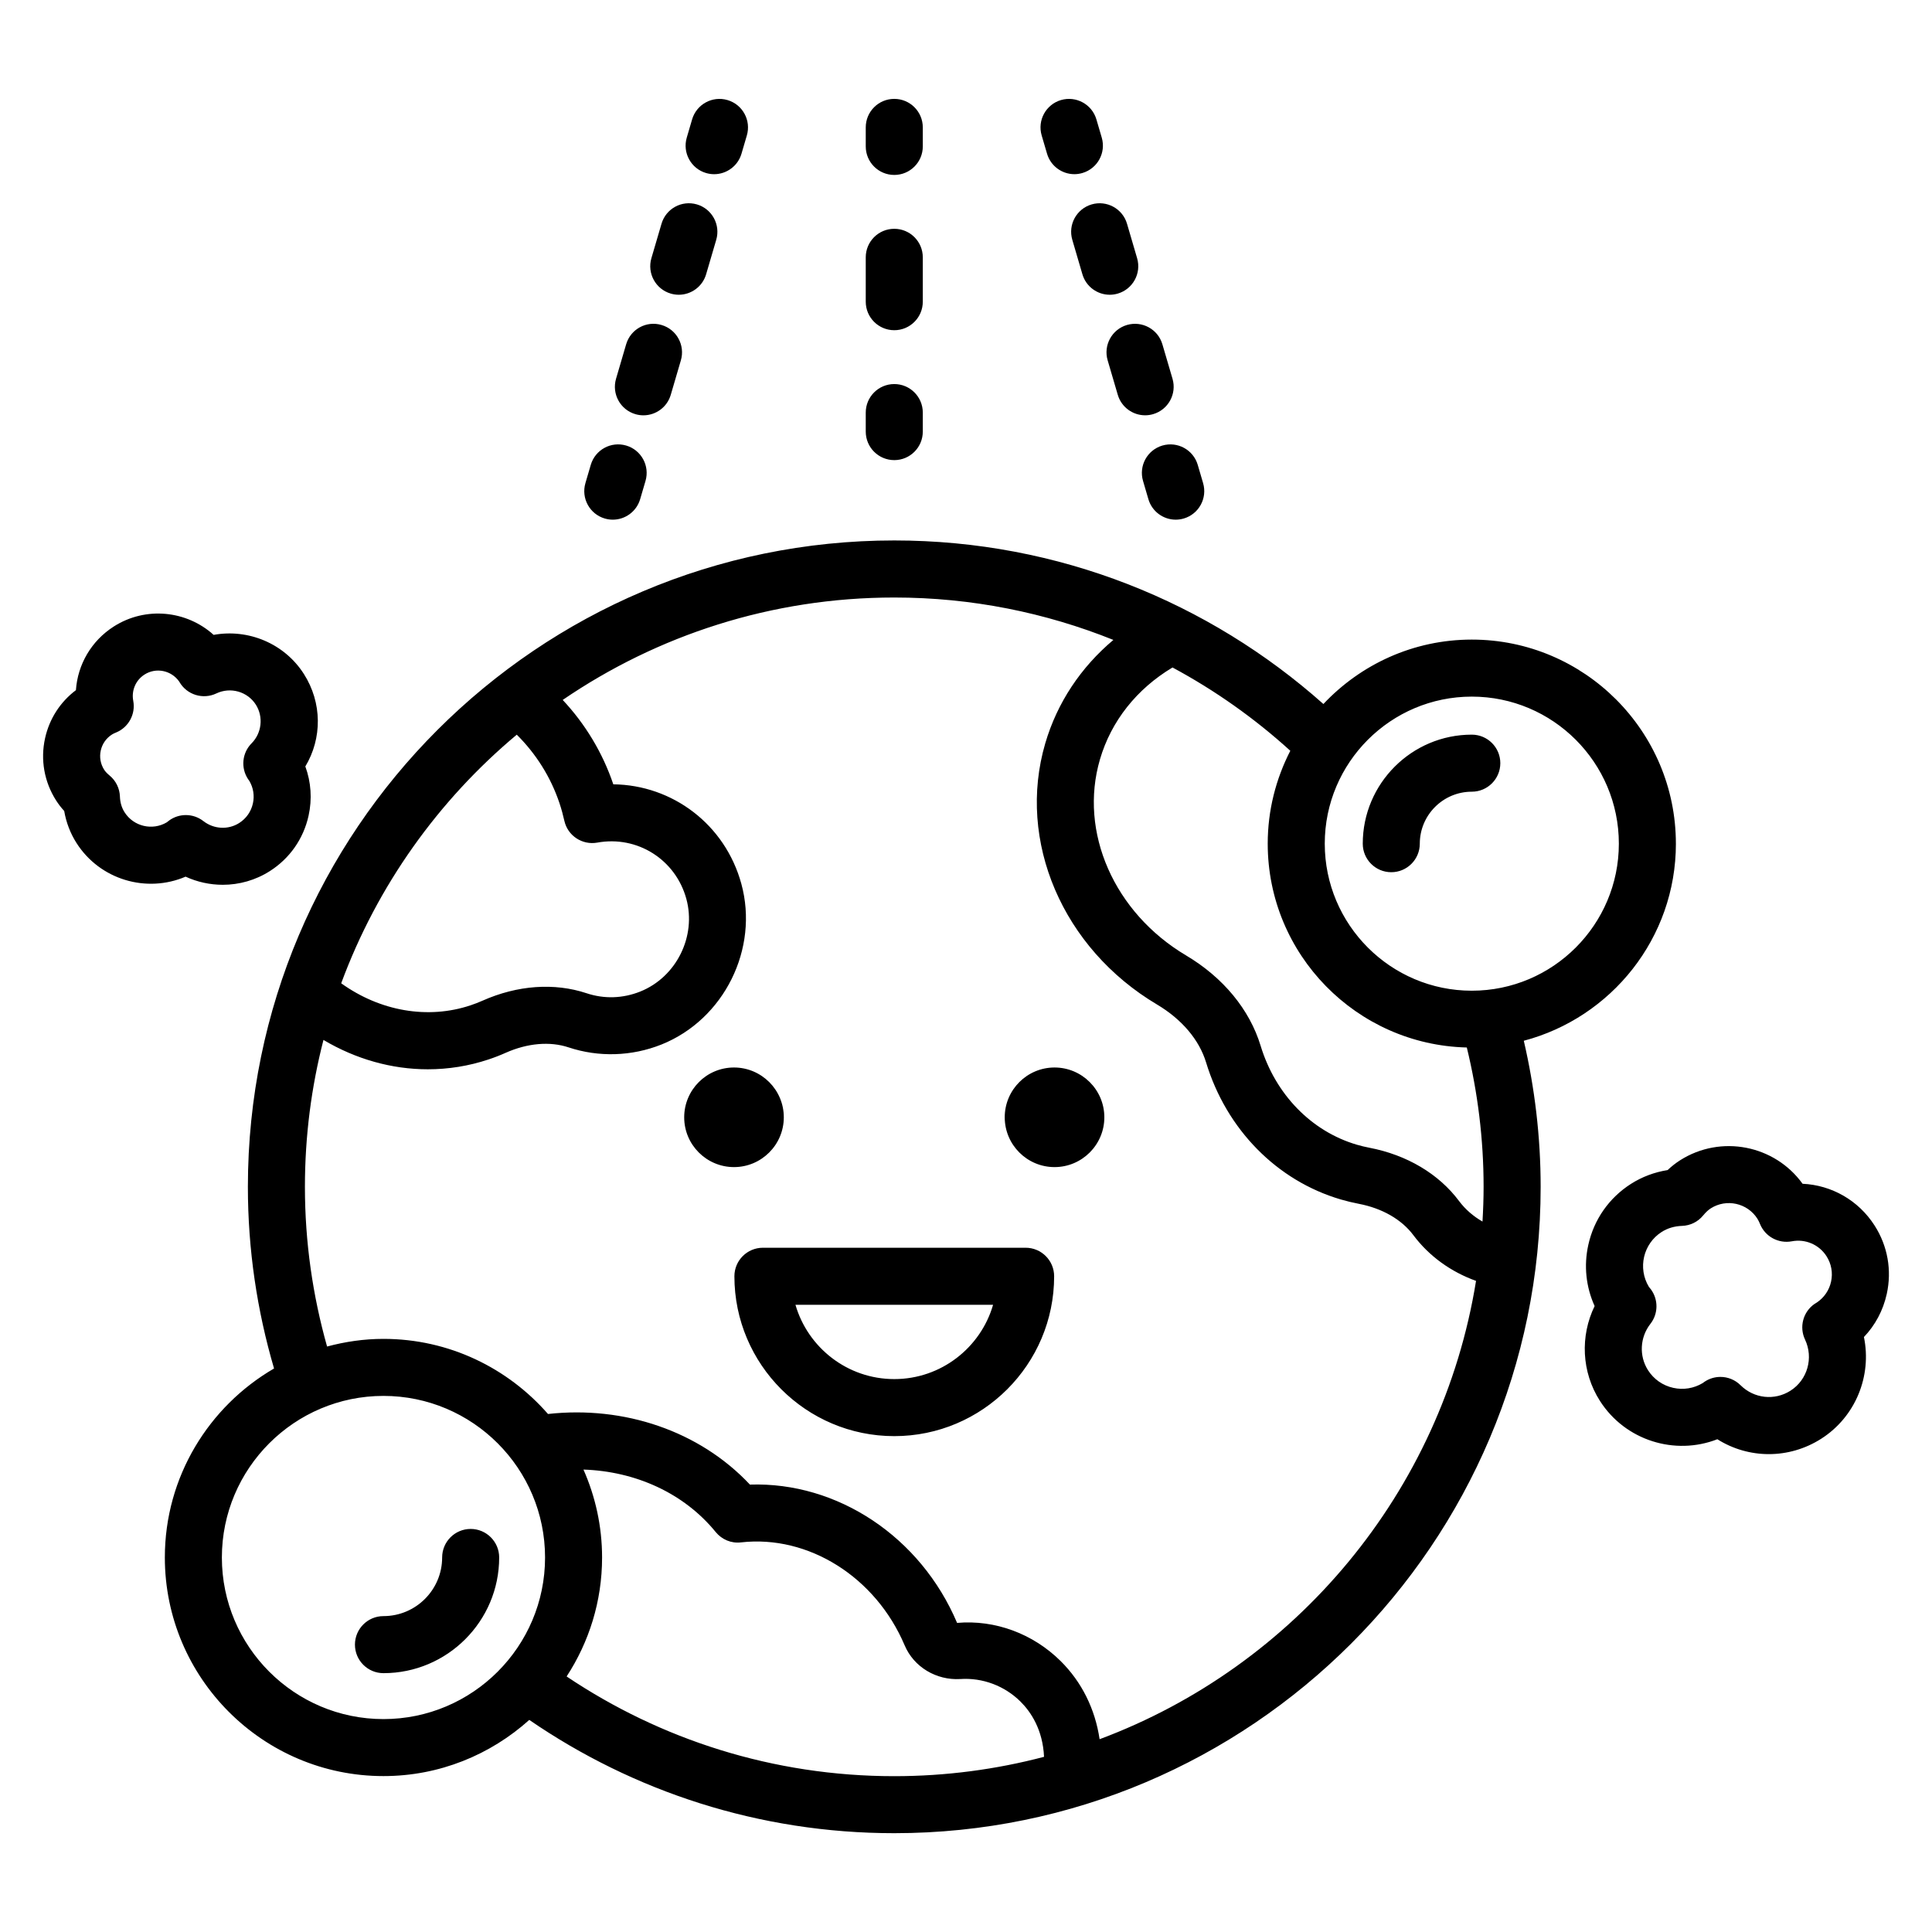
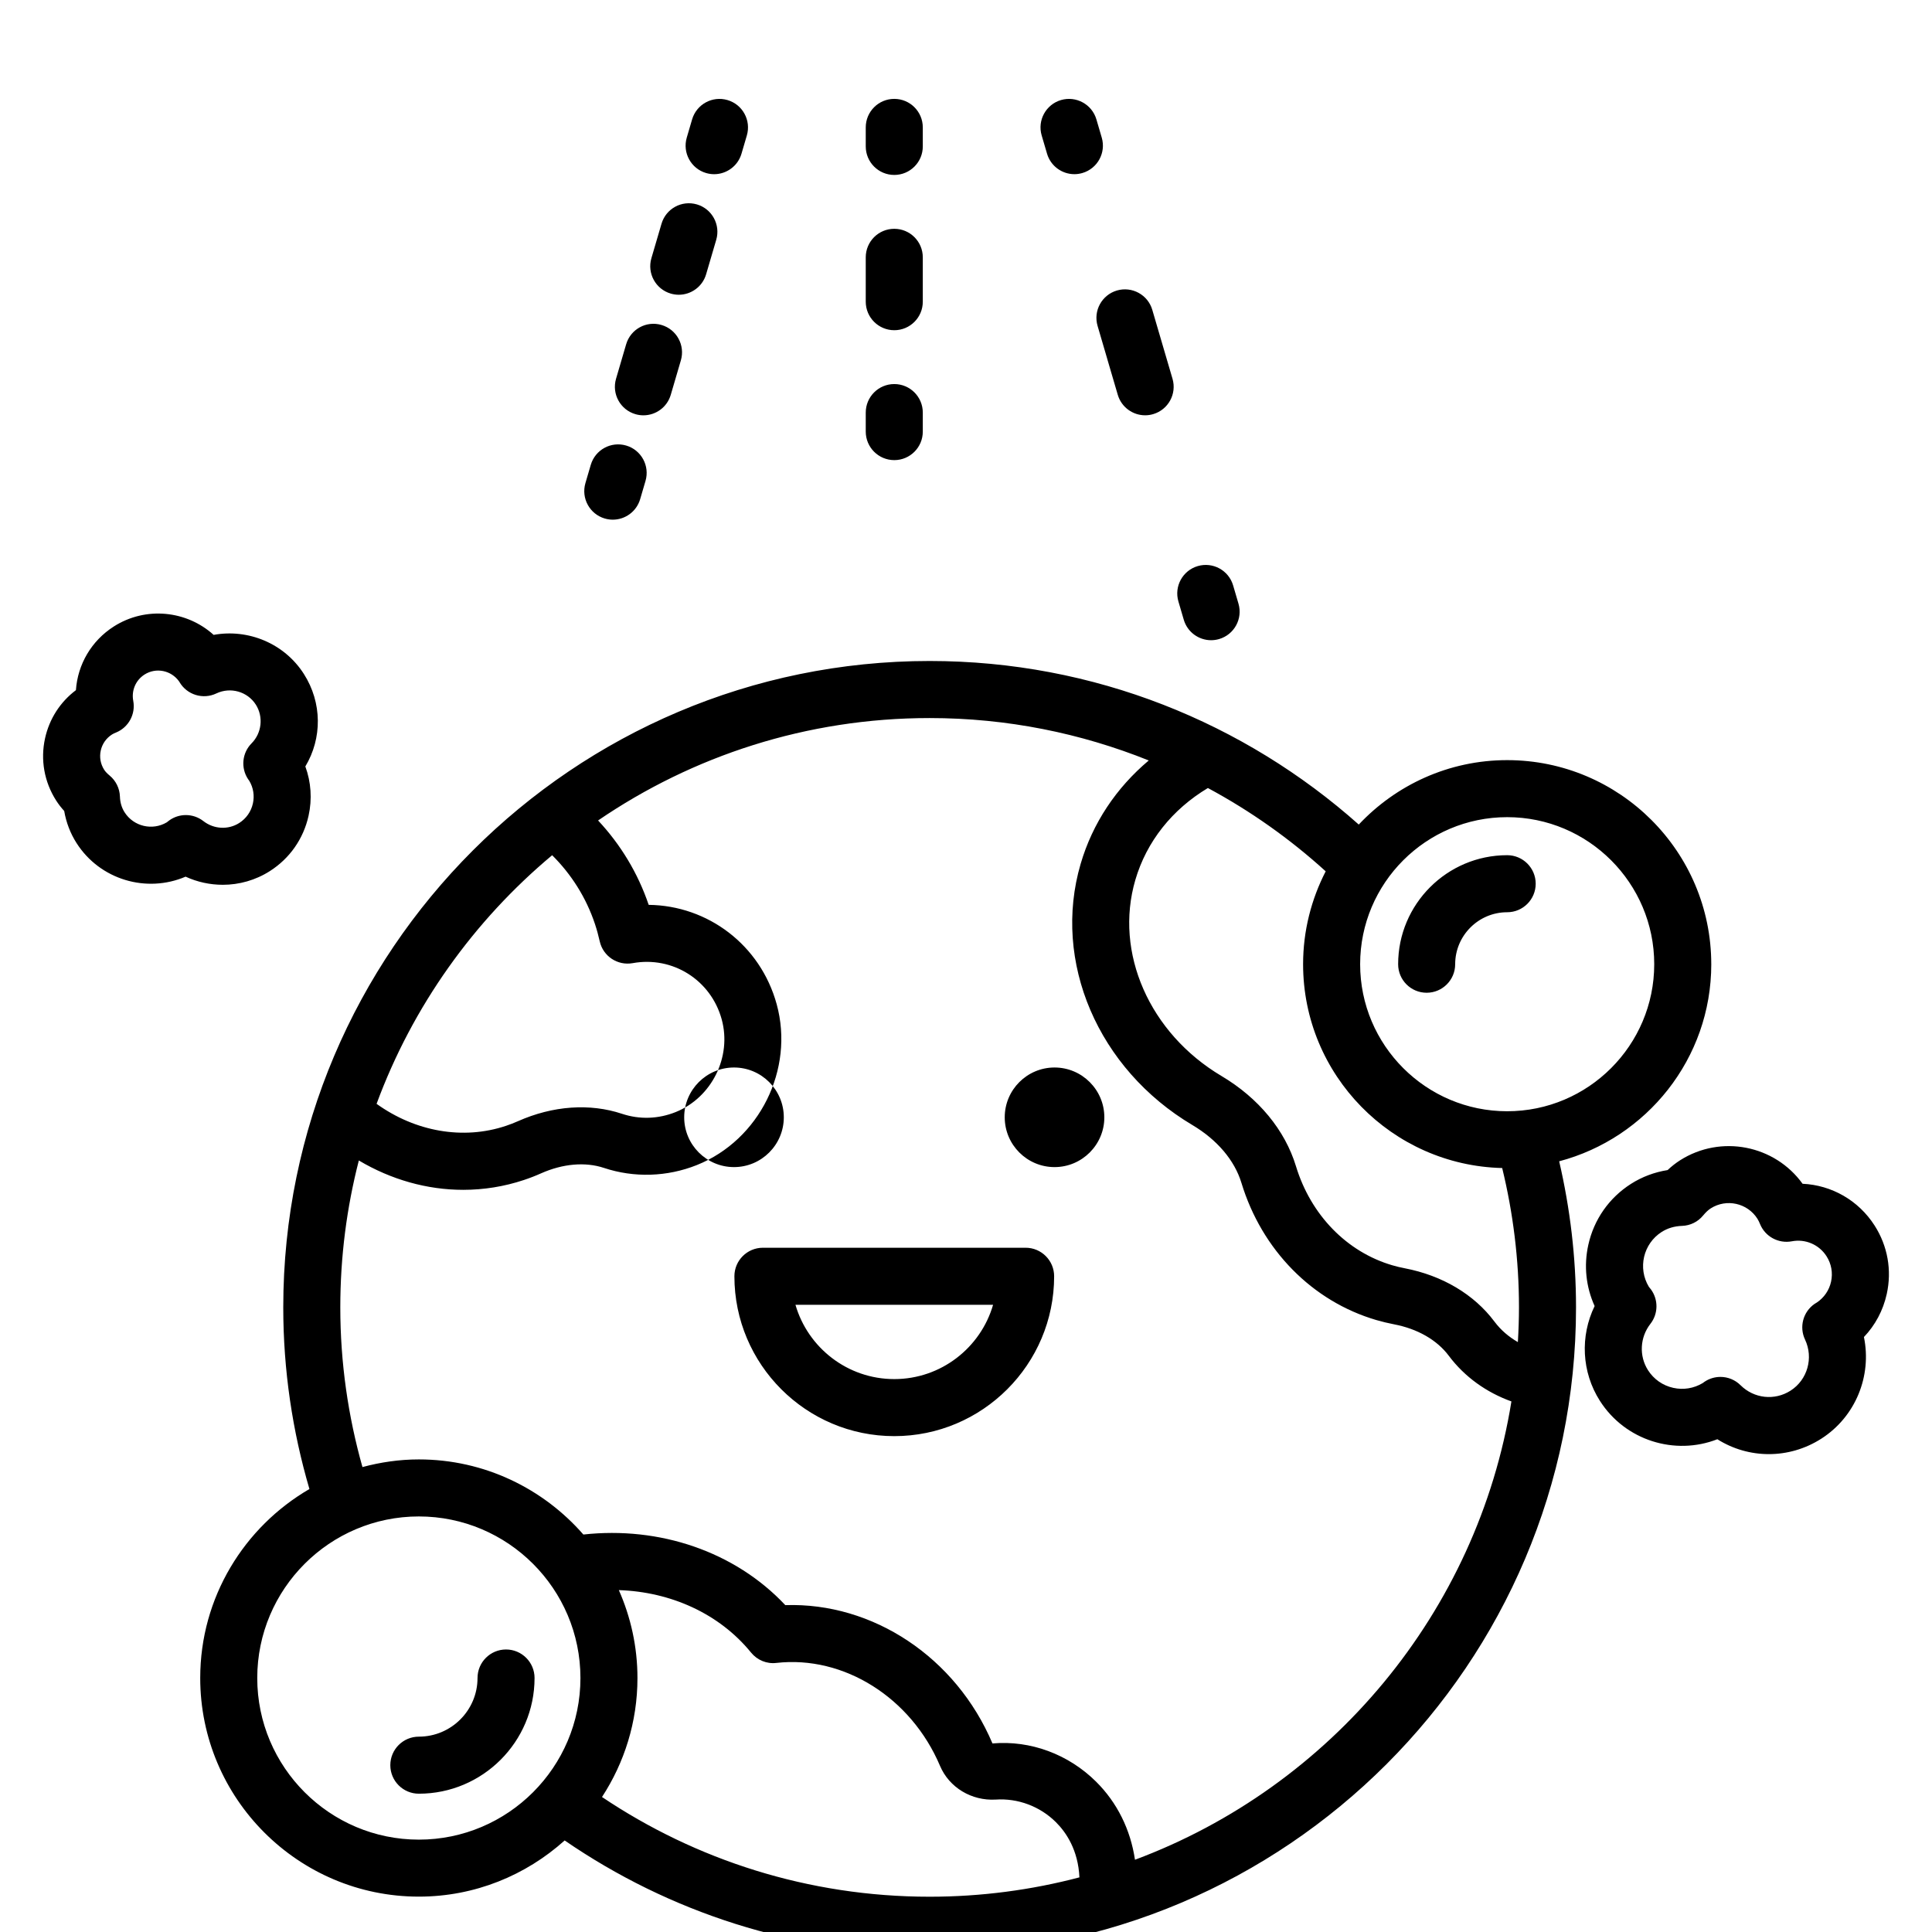
<svg xmlns="http://www.w3.org/2000/svg" fill="#000000" width="800px" height="800px" version="1.1" viewBox="144 144 512 512">
-   <path d="m203.03 378.48c4.336 0 8.68-1.203 12.488-3.633 5.266-3.359 8.906-8.566 10.254-14.664 0.98-4.426 0.66-8.938-0.855-13.066 4.477-7.453 4.481-16.879-0.387-24.512-5.188-8.129-14.781-12.023-23.914-10.355-7.129-6.453-17.973-7.637-26.453-2.227-5.949 3.797-9.578 10.066-10.043 16.875-4.164 3.133-7.039 7.598-8.176 12.738-1.262 5.703-0.223 11.559 2.922 16.488 0.621 0.977 1.336 1.902 2.148 2.789 0.523 3.047 1.629 5.934 3.258 8.488 6.234 9.781 18.586 13.352 28.914 8.922 3.106 1.43 6.477 2.156 9.844 2.156zm-14.836-16.551c-3.809 2.262-8.781 1.105-11.18-2.668-0.766-1.199-1.184-2.602-1.234-4.168-0.07-2.168-1.07-4.195-2.742-5.578-0.656-0.543-1.125-1.039-1.434-1.527-0.973-1.523-1.293-3.332-0.902-5.094 0.391-1.766 1.445-3.269 2.981-4.25 0.344-0.219 0.711-0.375 1.078-0.523 3.312-1.363 5.215-4.871 4.551-8.391-0.52-2.746 0.652-5.477 2.981-6.965 3.055-1.949 7.086-1.133 9.191 1.848 0.027 0.047 0.051 0.094 0.078 0.137 1.98 3.391 6.227 4.703 9.766 3.019 3.75-1.781 8.25-0.508 10.465 2.961 2.055 3.223 1.586 7.531-1.113 10.25-2.527 2.539-2.922 6.5-0.949 9.488 0.086 0.133 0.211 0.301 0.336 0.469 1.07 1.809 1.41 3.922 0.953 5.984-0.477 2.156-1.766 3.996-3.625 5.18-2.91 1.863-6.727 1.656-9.496-0.5-1.367-1.066-3.008-1.598-4.648-1.598-1.543 0-3.094 0.473-4.414 1.426-0.109 0.074-0.414 0.316-0.641 0.5zm452.6 106.86c-4.277-6.699-11.406-10.723-19.094-11.078-7.391-10.262-21.664-13.102-32.48-6.211-1.156 0.742-2.242 1.594-3.285 2.582-3.484 0.555-6.785 1.789-9.703 3.652-5.809 3.703-9.832 9.453-11.316 16.184-1.219 5.504-0.621 11.133 1.676 16.203-3.871 7.949-3.469 17.496 1.398 25.117 6.731 10.559 19.926 14.559 31.125 10.176 4.148 2.613 8.875 3.945 13.645 3.945 4.777 0 9.59-1.34 13.883-4.078 9.141-5.836 13.445-16.688 11.316-26.953 2.996-3.141 5.086-7.051 6.047-11.395 1.391-6.285 0.25-12.727-3.211-18.145zm-11.547 14.879c-0.496 2.25-1.812 4.184-3.723 5.481-0.23 0.129-0.457 0.266-0.645 0.398-3.047 2.106-4.113 6.106-2.527 9.453 2.297 4.852 0.648 10.672-3.836 13.535-4.231 2.707-9.684 2.109-13.258-1.441-1.461-1.453-3.391-2.199-5.328-2.199-1.453 0-2.914 0.418-4.191 1.27-0.137 0.09-0.324 0.23-0.508 0.367-2.356 1.41-5.121 1.859-7.789 1.266-2.789-0.613-5.172-2.281-6.707-4.688-2.406-3.773-2.148-8.703 0.641-12.277 2.078-2.656 2.141-6.367 0.164-9.094-0.074-0.098-0.375-0.477-0.574-0.723-2.988-4.945-1.496-11.418 3.398-14.539 1.566-1 3.379-1.535 5.391-1.605 2.168-0.07 4.203-1.066 5.578-2.742 0.719-0.867 1.367-1.473 2.031-1.898 4.156-2.652 9.719-1.422 12.367 2.746 0.289 0.453 0.5 0.941 0.703 1.422 1.359 3.32 4.871 5.211 8.398 4.562 3.609-0.699 7.246 0.867 9.219 3.957 1.289 2.019 1.711 4.414 1.195 6.75zm-290.73-30.375c-7.277 0-13.199-5.918-13.199-13.195s5.922-13.199 13.199-13.199c7.277 0 13.199 5.922 13.199 13.199s-5.922 13.195-13.199 13.195zm98.145-13.195c0 7.277-5.922 13.195-13.199 13.195-7.277 0-13.199-5.918-13.199-13.195s5.922-13.199 13.199-13.199c7.277 0 13.199 5.918 13.199 13.199zm-20.859 34.566h-69.621c-4.176 0-7.559 3.387-7.559 7.559 0 23.359 19.008 42.367 42.367 42.367 23.363 0 42.367-19.008 42.367-42.367 0-4.172-3.383-7.559-7.555-7.559zm-34.812 34.809c-12.406 0-22.902-8.336-26.188-19.695h52.375c-3.281 11.363-13.781 19.695-26.188 19.695zm-7.559-326.67v-5.039c0-4.176 3.383-7.559 7.559-7.559s7.559 3.383 7.559 7.559v5.039c0 4.176-3.383 7.559-7.559 7.559s-7.559-3.383-7.559-7.559zm0 41.145v-11.754c0-4.176 3.383-7.559 7.559-7.559s7.559 3.383 7.559 7.559v11.758c0 4.176-3.383 7.559-7.559 7.559-4.176-0.004-7.559-3.387-7.559-7.562zm0 34.43v-5.039c0-4.176 3.383-7.559 7.559-7.559s7.559 3.383 7.559 7.559v5.039c0 4.176-3.383 7.559-7.559 7.559-4.176-0.004-7.559-3.387-7.559-7.559zm-47.434-77.906 1.418-4.832c1.18-4.004 5.371-6.297 9.383-5.121 4.004 1.176 6.297 5.379 5.121 9.383l-1.418 4.832c-0.969 3.293-3.981 5.43-7.25 5.43-0.703 0-1.422-0.102-2.133-0.309-4-1.176-6.297-5.379-5.121-9.383zm-18.742 63.906 2.676-9.129c1.172-4.008 5.367-6.316 9.379-5.125 4.004 1.172 6.301 5.371 5.125 9.379l-2.676 9.129c-0.965 3.297-3.981 5.434-7.25 5.434-0.703 0-1.418-0.098-2.129-0.309-4.004-1.176-6.297-5.375-5.125-9.379zm9.371-31.953 2.68-9.129c1.176-4.004 5.359-6.297 9.379-5.125 4.004 1.176 6.297 5.375 5.125 9.379l-2.68 9.129c-0.965 3.293-3.981 5.434-7.25 5.434-0.703 0-1.418-0.102-2.129-0.309-4.004-1.176-6.297-5.375-5.125-9.379zm-17.484 59.602 1.418-4.832c1.18-4 5.359-6.297 9.383-5.121 4.004 1.176 6.297 5.379 5.121 9.383l-1.418 4.832c-0.969 3.293-3.981 5.43-7.25 5.43-0.703 0-1.422-0.102-2.133-0.309-4-1.176-6.297-5.375-5.121-9.383zm120.91-92.133c-1.176-4.004 1.121-8.203 5.125-9.379 3.996-1.168 8.203 1.121 9.379 5.125l1.418 4.832c1.176 4.004-1.121 8.203-5.125 9.379-0.707 0.207-1.426 0.309-2.129 0.309-3.266 0-6.281-2.137-7.246-5.434zm31.992 55.348 2.68 9.129c1.176 4.004-1.117 8.203-5.121 9.379-0.715 0.211-1.426 0.309-2.137 0.309-3.266 0-6.277-2.137-7.246-5.43l-2.68-9.129c-1.176-4.004 1.117-8.203 5.121-9.379 4.008-1.168 8.207 1.117 9.383 5.121zm-9.375-31.945 2.676 9.129c1.176 4.004-1.121 8.203-5.125 9.379-0.707 0.207-1.426 0.309-2.129 0.309-3.266 0-6.281-2.137-7.246-5.434l-2.676-9.129c-1.176-4.004 1.121-8.203 5.125-9.379 3.988-1.172 8.207 1.121 9.375 5.125zm18.746 63.902 1.418 4.832c1.176 4.004-1.121 8.203-5.125 9.379-0.707 0.207-1.426 0.309-2.129 0.309-3.266 0-6.281-2.137-7.246-5.434l-1.418-4.832c-1.176-4.004 1.121-8.203 5.125-9.379 3.996-1.168 8.203 1.117 9.375 5.125zm-185.13 289.55c0 16.906-13.758 30.656-30.664 30.656-4.176 0-7.559-3.387-7.559-7.559s3.383-7.559 7.559-7.559c8.574 0 15.551-6.973 15.551-15.543 0-4.172 3.383-7.559 7.559-7.559 4.172 0.004 7.555 3.391 7.555 7.562zm311.84-189.17c0-29.824-24.262-54.082-54.086-54.082-15.5 0-29.461 6.59-39.328 17.074-30.273-26.938-70.109-43.348-113.72-43.348-94.453 0-171.3 76.84-171.3 171.29 0 16.715 2.449 32.863 6.934 48.148-17.273 10.043-28.941 28.703-28.941 50.082 0 31.945 25.988 57.938 57.938 57.938 14.852 0 28.375-5.664 38.641-14.887 27.543 18.918 60.855 30.02 96.723 30.02 94.453 0 171.3-76.84 171.3-171.3 0-13.312-1.578-26.254-4.465-38.703 23.16-6.117 40.309-27.184 40.309-52.238zm-54.086-38.969c21.492 0 38.973 17.48 38.973 38.969 0 21.488-17.48 38.969-38.973 38.969-21.484 0-38.965-17.48-38.965-38.969 0-21.488 17.48-38.969 38.965-38.969zm-253.09 10.086c5.059 5.023 8.992 11.195 11.328 18.18 0.516 1.547 0.934 3.102 1.285 4.656 0.891 3.949 4.738 6.481 8.719 5.769 10.605-1.93 20.742 4.477 23.598 14.879 2.731 9.949-2.629 20.746-12.199 24.586-4.629 1.852-9.551 2.008-14.234 0.453-8.523-2.836-18.316-2.144-27.57 1.969-1.027 0.453-2.082 0.867-3.18 1.23-11.324 3.789-23.977 1.559-34.277-5.836 9.543-25.863 25.754-48.516 46.531-65.887zm-35.328 260.88c-23.613 0-42.824-19.211-42.824-42.824 0-23.609 19.211-42.824 42.824-42.824 23.613 0 42.824 19.211 42.824 42.824 0 23.609-19.207 42.824-42.824 42.824zm135.36 15.129c-32.105 0-61.973-9.746-86.82-26.426 5.922-9.082 9.395-19.898 9.395-31.527 0-8.289-1.781-16.164-4.934-23.301 13.738 0.453 26.617 6.207 35.047 16.559 1.625 1.992 4.137 3.051 6.715 2.734 17.855-2.016 35.676 9.176 43.352 27.277 2.434 5.758 8.379 9.305 14.727 8.941 5.918-0.402 11.754 1.789 15.969 5.969 2.766 2.742 5.91 7.426 6.25 14.645-12.68 3.336-25.98 5.129-39.699 5.129zm54.422-9.801c-1.18-7.981-4.715-15.148-10.328-20.711-7.285-7.219-17.324-10.992-27.438-10.109-9.684-22.844-31.711-37.418-54.898-36.652-13.363-14.234-33.359-20.941-53.516-18.711-10.629-12.168-26.211-19.906-43.602-19.906-5.176 0-10.168 0.746-14.945 2.027-3.797-13.469-5.871-27.648-5.871-42.316 0-13.438 1.707-26.484 4.914-38.934 8.566 5.094 18.105 7.781 27.648 7.781 5.434 0 10.867-0.859 16.102-2.609 1.555-0.516 3.074-1.105 4.539-1.762 5.797-2.574 11.719-3.078 16.66-1.441 8 2.66 16.746 2.391 24.633-0.758 16.594-6.656 25.883-25.379 21.152-42.617-4.312-15.719-18.242-26.152-33.922-26.336-2.859-8.441-7.473-16.023-13.41-22.363 25.051-17.113 55.309-27.141 87.867-27.141 20.516 0 40.102 4.016 58.066 11.238-8.613 7.242-14.895 16.621-18.055 27.418-7.586 25.891 4.602 54.348 29.629 69.207 6.559 3.902 11.168 9.34 12.984 15.312 5.402 17.785 18.762 31.375 35.734 36.355 1.566 0.453 3.144 0.836 4.715 1.137 6.231 1.191 11.375 4.148 14.5 8.324 4.199 5.617 10.023 9.746 16.602 12.109-9.031 55.996-47.918 102.12-99.762 121.46zm101.47-137.18c-2.391-1.375-4.516-3.172-6.215-5.445-5.383-7.199-13.82-12.211-23.77-14.121-1.105-0.211-2.215-0.477-3.305-0.797-12.059-3.539-21.594-13.344-25.512-26.238-2.918-9.59-9.922-18.082-19.73-23.91-19.094-11.34-28.488-32.707-22.844-51.969 2.977-10.172 9.766-18.691 19.227-24.355 11.309 6.082 21.789 13.504 31.219 22.074-3.801 7.394-5.988 15.746-5.988 24.617 0 29.379 23.555 53.309 52.762 54.016 2.883 11.848 4.449 24.203 4.449 36.922 0 3.098-0.113 6.16-0.293 9.207zm-31.73-100.14c0-15.93 12.965-28.895 28.895-28.895 4.172 0 7.559 3.383 7.559 7.559s-3.387 7.559-7.559 7.559c-7.598 0-13.781 6.184-13.781 13.777 0 4.176-3.387 7.559-7.559 7.559s-7.555-3.383-7.555-7.559z" />
+   <path d="m203.03 378.48c4.336 0 8.68-1.203 12.488-3.633 5.266-3.359 8.906-8.566 10.254-14.664 0.98-4.426 0.66-8.938-0.855-13.066 4.477-7.453 4.481-16.879-0.387-24.512-5.188-8.129-14.781-12.023-23.914-10.355-7.129-6.453-17.973-7.637-26.453-2.227-5.949 3.797-9.578 10.066-10.043 16.875-4.164 3.133-7.039 7.598-8.176 12.738-1.262 5.703-0.223 11.559 2.922 16.488 0.621 0.977 1.336 1.902 2.148 2.789 0.523 3.047 1.629 5.934 3.258 8.488 6.234 9.781 18.586 13.352 28.914 8.922 3.106 1.43 6.477 2.156 9.844 2.156zm-14.836-16.551c-3.809 2.262-8.781 1.105-11.18-2.668-0.766-1.199-1.184-2.602-1.234-4.168-0.07-2.168-1.07-4.195-2.742-5.578-0.656-0.543-1.125-1.039-1.434-1.527-0.973-1.523-1.293-3.332-0.902-5.094 0.391-1.766 1.445-3.269 2.981-4.25 0.344-0.219 0.711-0.375 1.078-0.523 3.312-1.363 5.215-4.871 4.551-8.391-0.52-2.746 0.652-5.477 2.981-6.965 3.055-1.949 7.086-1.133 9.191 1.848 0.027 0.047 0.051 0.094 0.078 0.137 1.98 3.391 6.227 4.703 9.766 3.019 3.75-1.781 8.25-0.508 10.465 2.961 2.055 3.223 1.586 7.531-1.113 10.25-2.527 2.539-2.922 6.5-0.949 9.488 0.086 0.133 0.211 0.301 0.336 0.469 1.07 1.809 1.41 3.922 0.953 5.984-0.477 2.156-1.766 3.996-3.625 5.18-2.91 1.863-6.727 1.656-9.496-0.5-1.367-1.066-3.008-1.598-4.648-1.598-1.543 0-3.094 0.473-4.414 1.426-0.109 0.074-0.414 0.316-0.641 0.5zm452.6 106.86c-4.277-6.699-11.406-10.723-19.094-11.078-7.391-10.262-21.664-13.102-32.48-6.211-1.156 0.742-2.242 1.594-3.285 2.582-3.484 0.555-6.785 1.789-9.703 3.652-5.809 3.703-9.832 9.453-11.316 16.184-1.219 5.504-0.621 11.133 1.676 16.203-3.871 7.949-3.469 17.496 1.398 25.117 6.731 10.559 19.926 14.559 31.125 10.176 4.148 2.613 8.875 3.945 13.645 3.945 4.777 0 9.59-1.34 13.883-4.078 9.141-5.836 13.445-16.688 11.316-26.953 2.996-3.141 5.086-7.051 6.047-11.395 1.391-6.285 0.25-12.727-3.211-18.145zm-11.547 14.879c-0.496 2.25-1.812 4.184-3.723 5.481-0.23 0.129-0.457 0.266-0.645 0.398-3.047 2.106-4.113 6.106-2.527 9.453 2.297 4.852 0.648 10.672-3.836 13.535-4.231 2.707-9.684 2.109-13.258-1.441-1.461-1.453-3.391-2.199-5.328-2.199-1.453 0-2.914 0.418-4.191 1.27-0.137 0.09-0.324 0.23-0.508 0.367-2.356 1.41-5.121 1.859-7.789 1.266-2.789-0.613-5.172-2.281-6.707-4.688-2.406-3.773-2.148-8.703 0.641-12.277 2.078-2.656 2.141-6.367 0.164-9.094-0.074-0.098-0.375-0.477-0.574-0.723-2.988-4.945-1.496-11.418 3.398-14.539 1.566-1 3.379-1.535 5.391-1.605 2.168-0.07 4.203-1.066 5.578-2.742 0.719-0.867 1.367-1.473 2.031-1.898 4.156-2.652 9.719-1.422 12.367 2.746 0.289 0.453 0.5 0.941 0.703 1.422 1.359 3.32 4.871 5.211 8.398 4.562 3.609-0.699 7.246 0.867 9.219 3.957 1.289 2.019 1.711 4.414 1.195 6.75zm-290.73-30.375c-7.277 0-13.199-5.918-13.199-13.195s5.922-13.199 13.199-13.199c7.277 0 13.199 5.922 13.199 13.199s-5.922 13.195-13.199 13.195zm98.145-13.195c0 7.277-5.922 13.195-13.199 13.195-7.277 0-13.199-5.918-13.199-13.195s5.922-13.199 13.199-13.199c7.277 0 13.199 5.918 13.199 13.199zm-20.859 34.566h-69.621c-4.176 0-7.559 3.387-7.559 7.559 0 23.359 19.008 42.367 42.367 42.367 23.363 0 42.367-19.008 42.367-42.367 0-4.172-3.383-7.559-7.555-7.559zm-34.812 34.809c-12.406 0-22.902-8.336-26.188-19.695h52.375c-3.281 11.363-13.781 19.695-26.188 19.695zm-7.559-326.67v-5.039c0-4.176 3.383-7.559 7.559-7.559s7.559 3.383 7.559 7.559v5.039c0 4.176-3.383 7.559-7.559 7.559s-7.559-3.383-7.559-7.559zm0 41.145v-11.754c0-4.176 3.383-7.559 7.559-7.559s7.559 3.383 7.559 7.559v11.758c0 4.176-3.383 7.559-7.559 7.559-4.176-0.004-7.559-3.387-7.559-7.562zm0 34.43v-5.039c0-4.176 3.383-7.559 7.559-7.559s7.559 3.383 7.559 7.559v5.039c0 4.176-3.383 7.559-7.559 7.559-4.176-0.004-7.559-3.387-7.559-7.559zm-47.434-77.906 1.418-4.832c1.18-4.004 5.371-6.297 9.383-5.121 4.004 1.176 6.297 5.379 5.121 9.383l-1.418 4.832c-0.969 3.293-3.981 5.43-7.25 5.43-0.703 0-1.422-0.102-2.133-0.309-4-1.176-6.297-5.379-5.121-9.383zm-18.742 63.906 2.676-9.129c1.172-4.008 5.367-6.316 9.379-5.125 4.004 1.172 6.301 5.371 5.125 9.379l-2.676 9.129c-0.965 3.297-3.981 5.434-7.25 5.434-0.703 0-1.418-0.098-2.129-0.309-4.004-1.176-6.297-5.375-5.125-9.379zm9.371-31.953 2.68-9.129c1.176-4.004 5.359-6.297 9.379-5.125 4.004 1.176 6.297 5.375 5.125 9.379l-2.68 9.129c-0.965 3.293-3.981 5.434-7.25 5.434-0.703 0-1.418-0.102-2.129-0.309-4.004-1.176-6.297-5.375-5.125-9.379zm-17.484 59.602 1.418-4.832c1.18-4 5.359-6.297 9.383-5.121 4.004 1.176 6.297 5.379 5.121 9.383l-1.418 4.832c-0.969 3.293-3.981 5.43-7.25 5.43-0.703 0-1.422-0.102-2.133-0.309-4-1.176-6.297-5.375-5.121-9.383zm120.91-92.133c-1.176-4.004 1.121-8.203 5.125-9.379 3.996-1.168 8.203 1.121 9.379 5.125l1.418 4.832c1.176 4.004-1.121 8.203-5.125 9.379-0.707 0.207-1.426 0.309-2.129 0.309-3.266 0-6.281-2.137-7.246-5.434zm31.992 55.348 2.68 9.129c1.176 4.004-1.117 8.203-5.121 9.379-0.715 0.211-1.426 0.309-2.137 0.309-3.266 0-6.277-2.137-7.246-5.43l-2.68-9.129c-1.176-4.004 1.117-8.203 5.121-9.379 4.008-1.168 8.207 1.117 9.383 5.121zc1.176 4.004-1.121 8.203-5.125 9.379-0.707 0.207-1.426 0.309-2.129 0.309-3.266 0-6.281-2.137-7.246-5.434l-2.676-9.129c-1.176-4.004 1.121-8.203 5.125-9.379 3.988-1.172 8.207 1.121 9.375 5.125zm18.746 63.902 1.418 4.832c1.176 4.004-1.121 8.203-5.125 9.379-0.707 0.207-1.426 0.309-2.129 0.309-3.266 0-6.281-2.137-7.246-5.434l-1.418-4.832c-1.176-4.004 1.121-8.203 5.125-9.379 3.996-1.168 8.203 1.117 9.375 5.125zm-185.13 289.55c0 16.906-13.758 30.656-30.664 30.656-4.176 0-7.559-3.387-7.559-7.559s3.383-7.559 7.559-7.559c8.574 0 15.551-6.973 15.551-15.543 0-4.172 3.383-7.559 7.559-7.559 4.172 0.004 7.555 3.391 7.555 7.562zm311.84-189.17c0-29.824-24.262-54.082-54.086-54.082-15.5 0-29.461 6.59-39.328 17.074-30.273-26.938-70.109-43.348-113.72-43.348-94.453 0-171.3 76.84-171.3 171.29 0 16.715 2.449 32.863 6.934 48.148-17.273 10.043-28.941 28.703-28.941 50.082 0 31.945 25.988 57.938 57.938 57.938 14.852 0 28.375-5.664 38.641-14.887 27.543 18.918 60.855 30.02 96.723 30.02 94.453 0 171.3-76.84 171.3-171.3 0-13.312-1.578-26.254-4.465-38.703 23.16-6.117 40.309-27.184 40.309-52.238zm-54.086-38.969c21.492 0 38.973 17.48 38.973 38.969 0 21.488-17.48 38.969-38.973 38.969-21.484 0-38.965-17.48-38.965-38.969 0-21.488 17.48-38.969 38.965-38.969zm-253.09 10.086c5.059 5.023 8.992 11.195 11.328 18.18 0.516 1.547 0.934 3.102 1.285 4.656 0.891 3.949 4.738 6.481 8.719 5.769 10.605-1.93 20.742 4.477 23.598 14.879 2.731 9.949-2.629 20.746-12.199 24.586-4.629 1.852-9.551 2.008-14.234 0.453-8.523-2.836-18.316-2.144-27.57 1.969-1.027 0.453-2.082 0.867-3.18 1.23-11.324 3.789-23.977 1.559-34.277-5.836 9.543-25.863 25.754-48.516 46.531-65.887zm-35.328 260.88c-23.613 0-42.824-19.211-42.824-42.824 0-23.609 19.211-42.824 42.824-42.824 23.613 0 42.824 19.211 42.824 42.824 0 23.609-19.207 42.824-42.824 42.824zm135.36 15.129c-32.105 0-61.973-9.746-86.82-26.426 5.922-9.082 9.395-19.898 9.395-31.527 0-8.289-1.781-16.164-4.934-23.301 13.738 0.453 26.617 6.207 35.047 16.559 1.625 1.992 4.137 3.051 6.715 2.734 17.855-2.016 35.676 9.176 43.352 27.277 2.434 5.758 8.379 9.305 14.727 8.941 5.918-0.402 11.754 1.789 15.969 5.969 2.766 2.742 5.91 7.426 6.25 14.645-12.68 3.336-25.98 5.129-39.699 5.129zm54.422-9.801c-1.18-7.981-4.715-15.148-10.328-20.711-7.285-7.219-17.324-10.992-27.438-10.109-9.684-22.844-31.711-37.418-54.898-36.652-13.363-14.234-33.359-20.941-53.516-18.711-10.629-12.168-26.211-19.906-43.602-19.906-5.176 0-10.168 0.746-14.945 2.027-3.797-13.469-5.871-27.648-5.871-42.316 0-13.438 1.707-26.484 4.914-38.934 8.566 5.094 18.105 7.781 27.648 7.781 5.434 0 10.867-0.859 16.102-2.609 1.555-0.516 3.074-1.105 4.539-1.762 5.797-2.574 11.719-3.078 16.66-1.441 8 2.66 16.746 2.391 24.633-0.758 16.594-6.656 25.883-25.379 21.152-42.617-4.312-15.719-18.242-26.152-33.922-26.336-2.859-8.441-7.473-16.023-13.41-22.363 25.051-17.113 55.309-27.141 87.867-27.141 20.516 0 40.102 4.016 58.066 11.238-8.613 7.242-14.895 16.621-18.055 27.418-7.586 25.891 4.602 54.348 29.629 69.207 6.559 3.902 11.168 9.34 12.984 15.312 5.402 17.785 18.762 31.375 35.734 36.355 1.566 0.453 3.144 0.836 4.715 1.137 6.231 1.191 11.375 4.148 14.5 8.324 4.199 5.617 10.023 9.746 16.602 12.109-9.031 55.996-47.918 102.12-99.762 121.46zm101.47-137.18c-2.391-1.375-4.516-3.172-6.215-5.445-5.383-7.199-13.82-12.211-23.77-14.121-1.105-0.211-2.215-0.477-3.305-0.797-12.059-3.539-21.594-13.344-25.512-26.238-2.918-9.59-9.922-18.082-19.73-23.91-19.094-11.34-28.488-32.707-22.844-51.969 2.977-10.172 9.766-18.691 19.227-24.355 11.309 6.082 21.789 13.504 31.219 22.074-3.801 7.394-5.988 15.746-5.988 24.617 0 29.379 23.555 53.309 52.762 54.016 2.883 11.848 4.449 24.203 4.449 36.922 0 3.098-0.113 6.16-0.293 9.207zm-31.73-100.14c0-15.93 12.965-28.895 28.895-28.895 4.172 0 7.559 3.383 7.559 7.559s-3.387 7.559-7.559 7.559c-7.598 0-13.781 6.184-13.781 13.777 0 4.176-3.387 7.559-7.559 7.559s-7.555-3.383-7.555-7.559z" />
</svg>